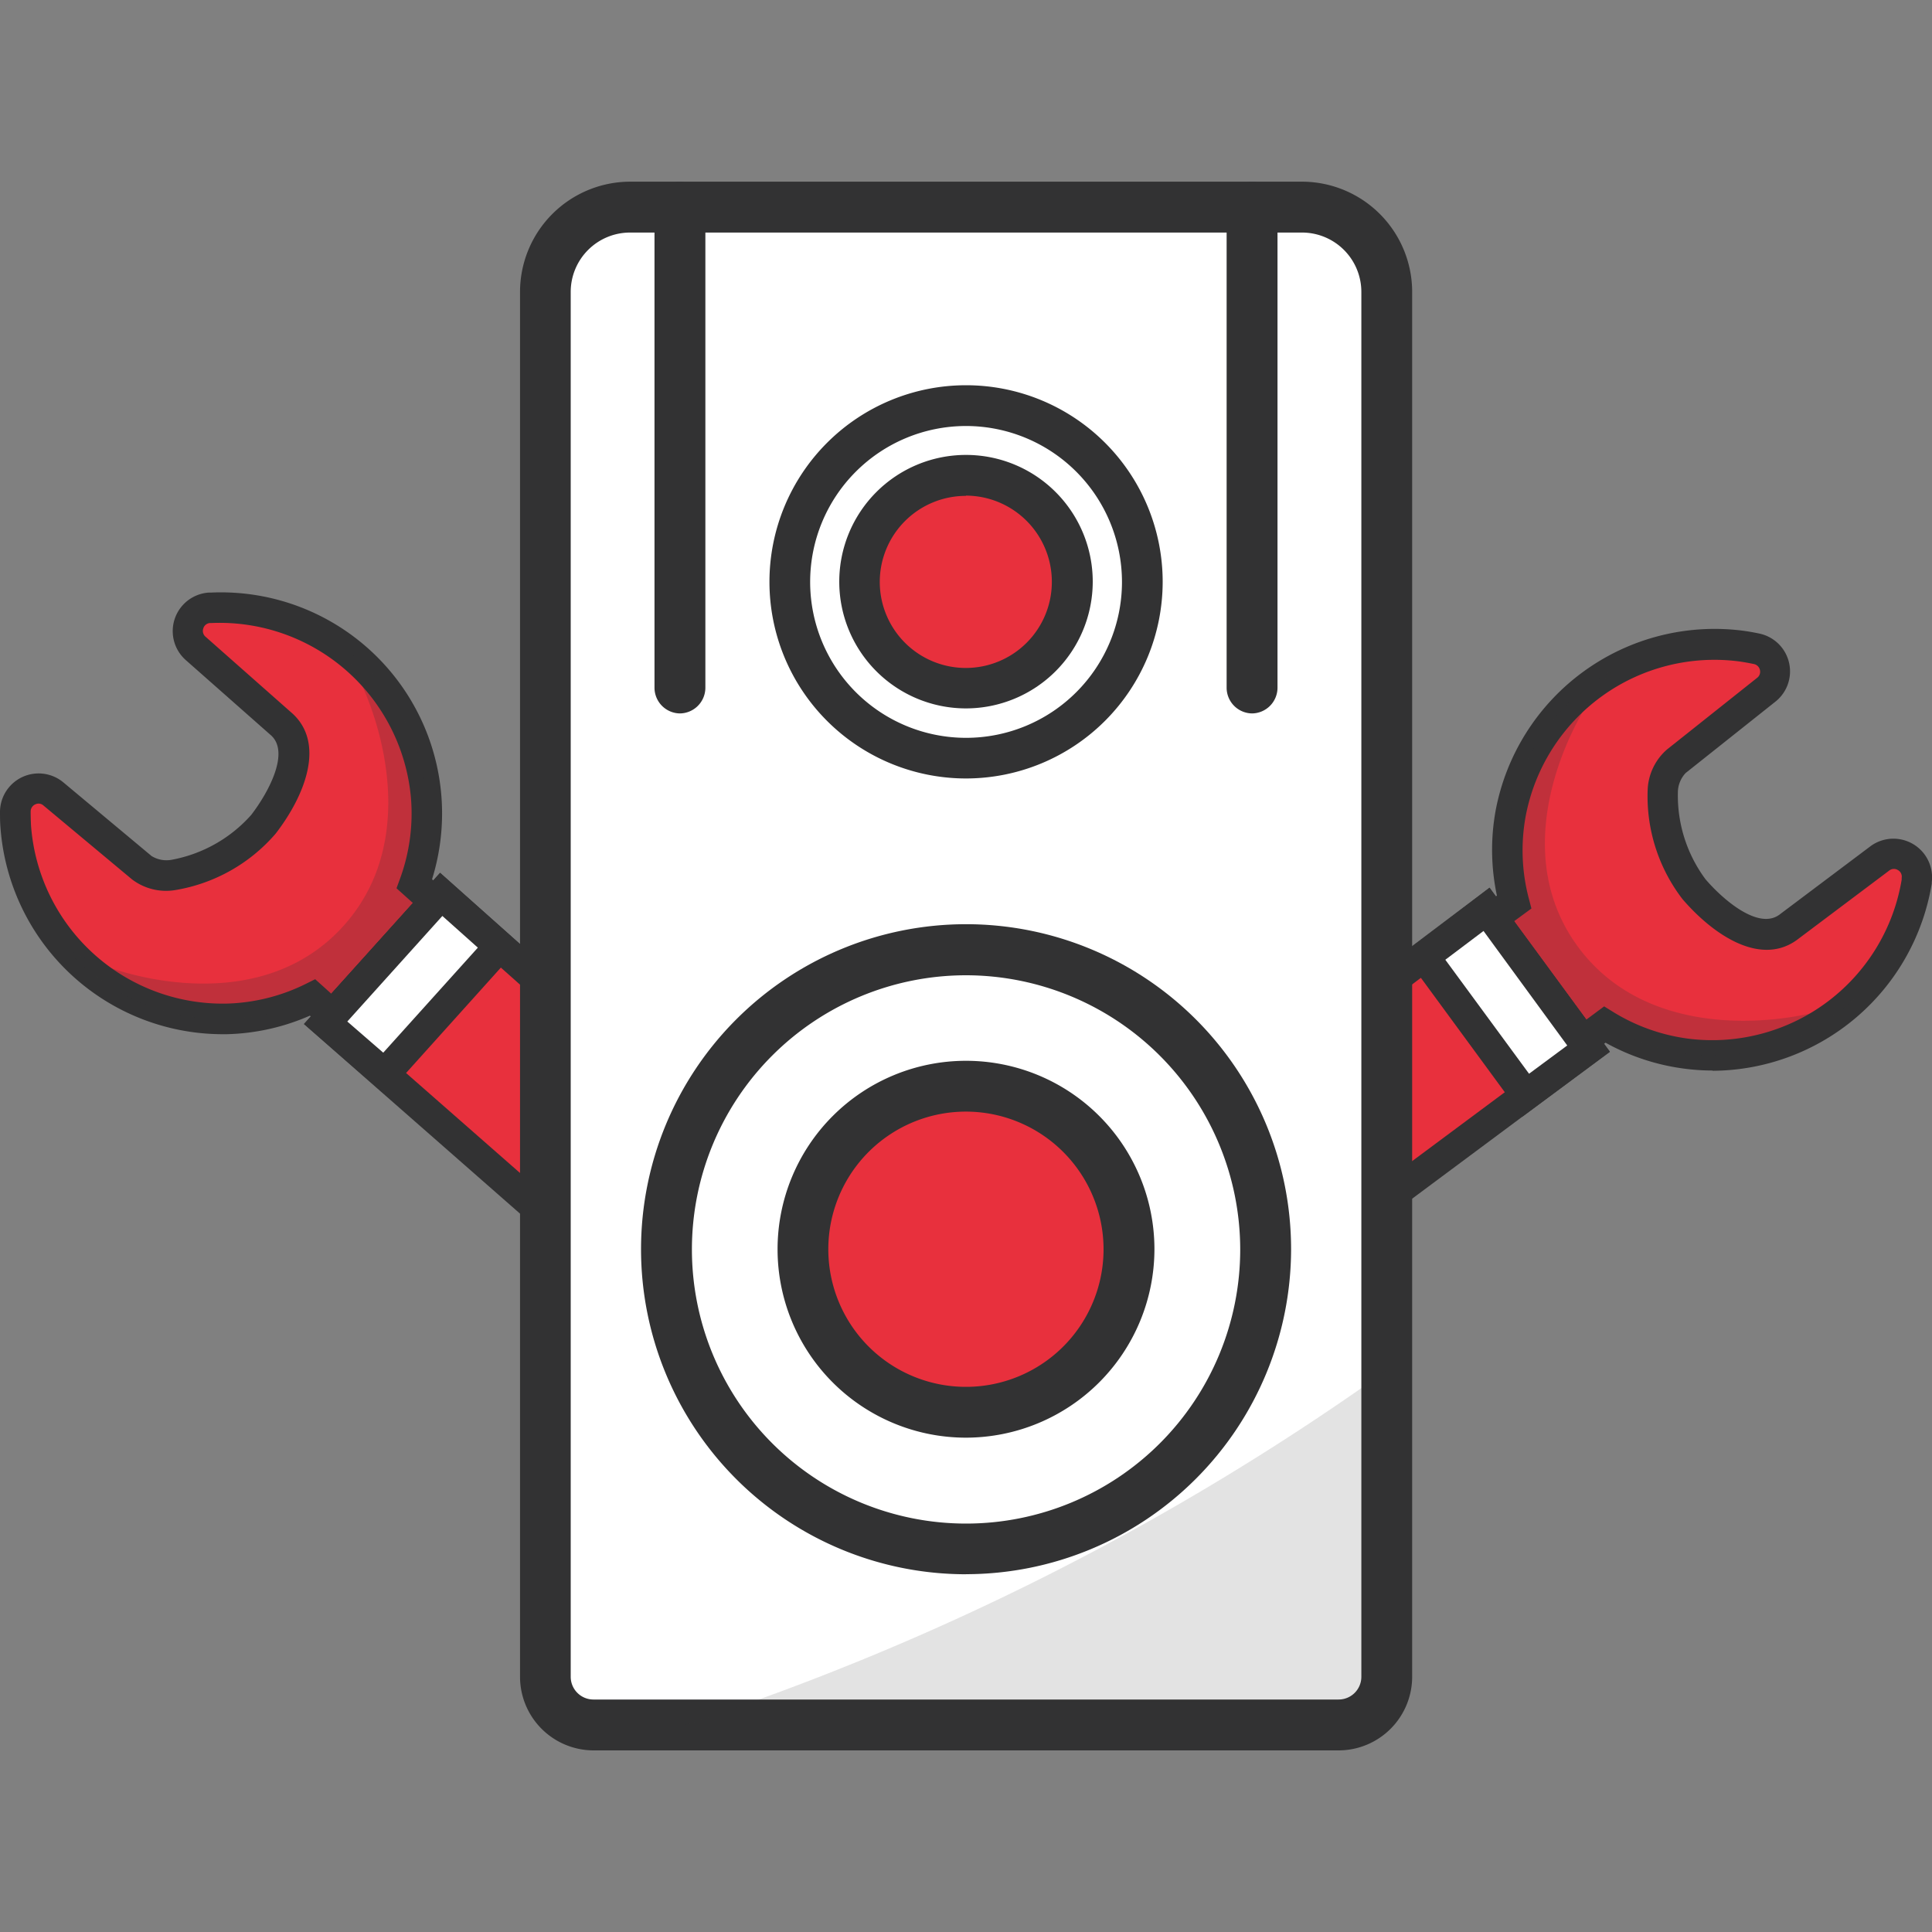
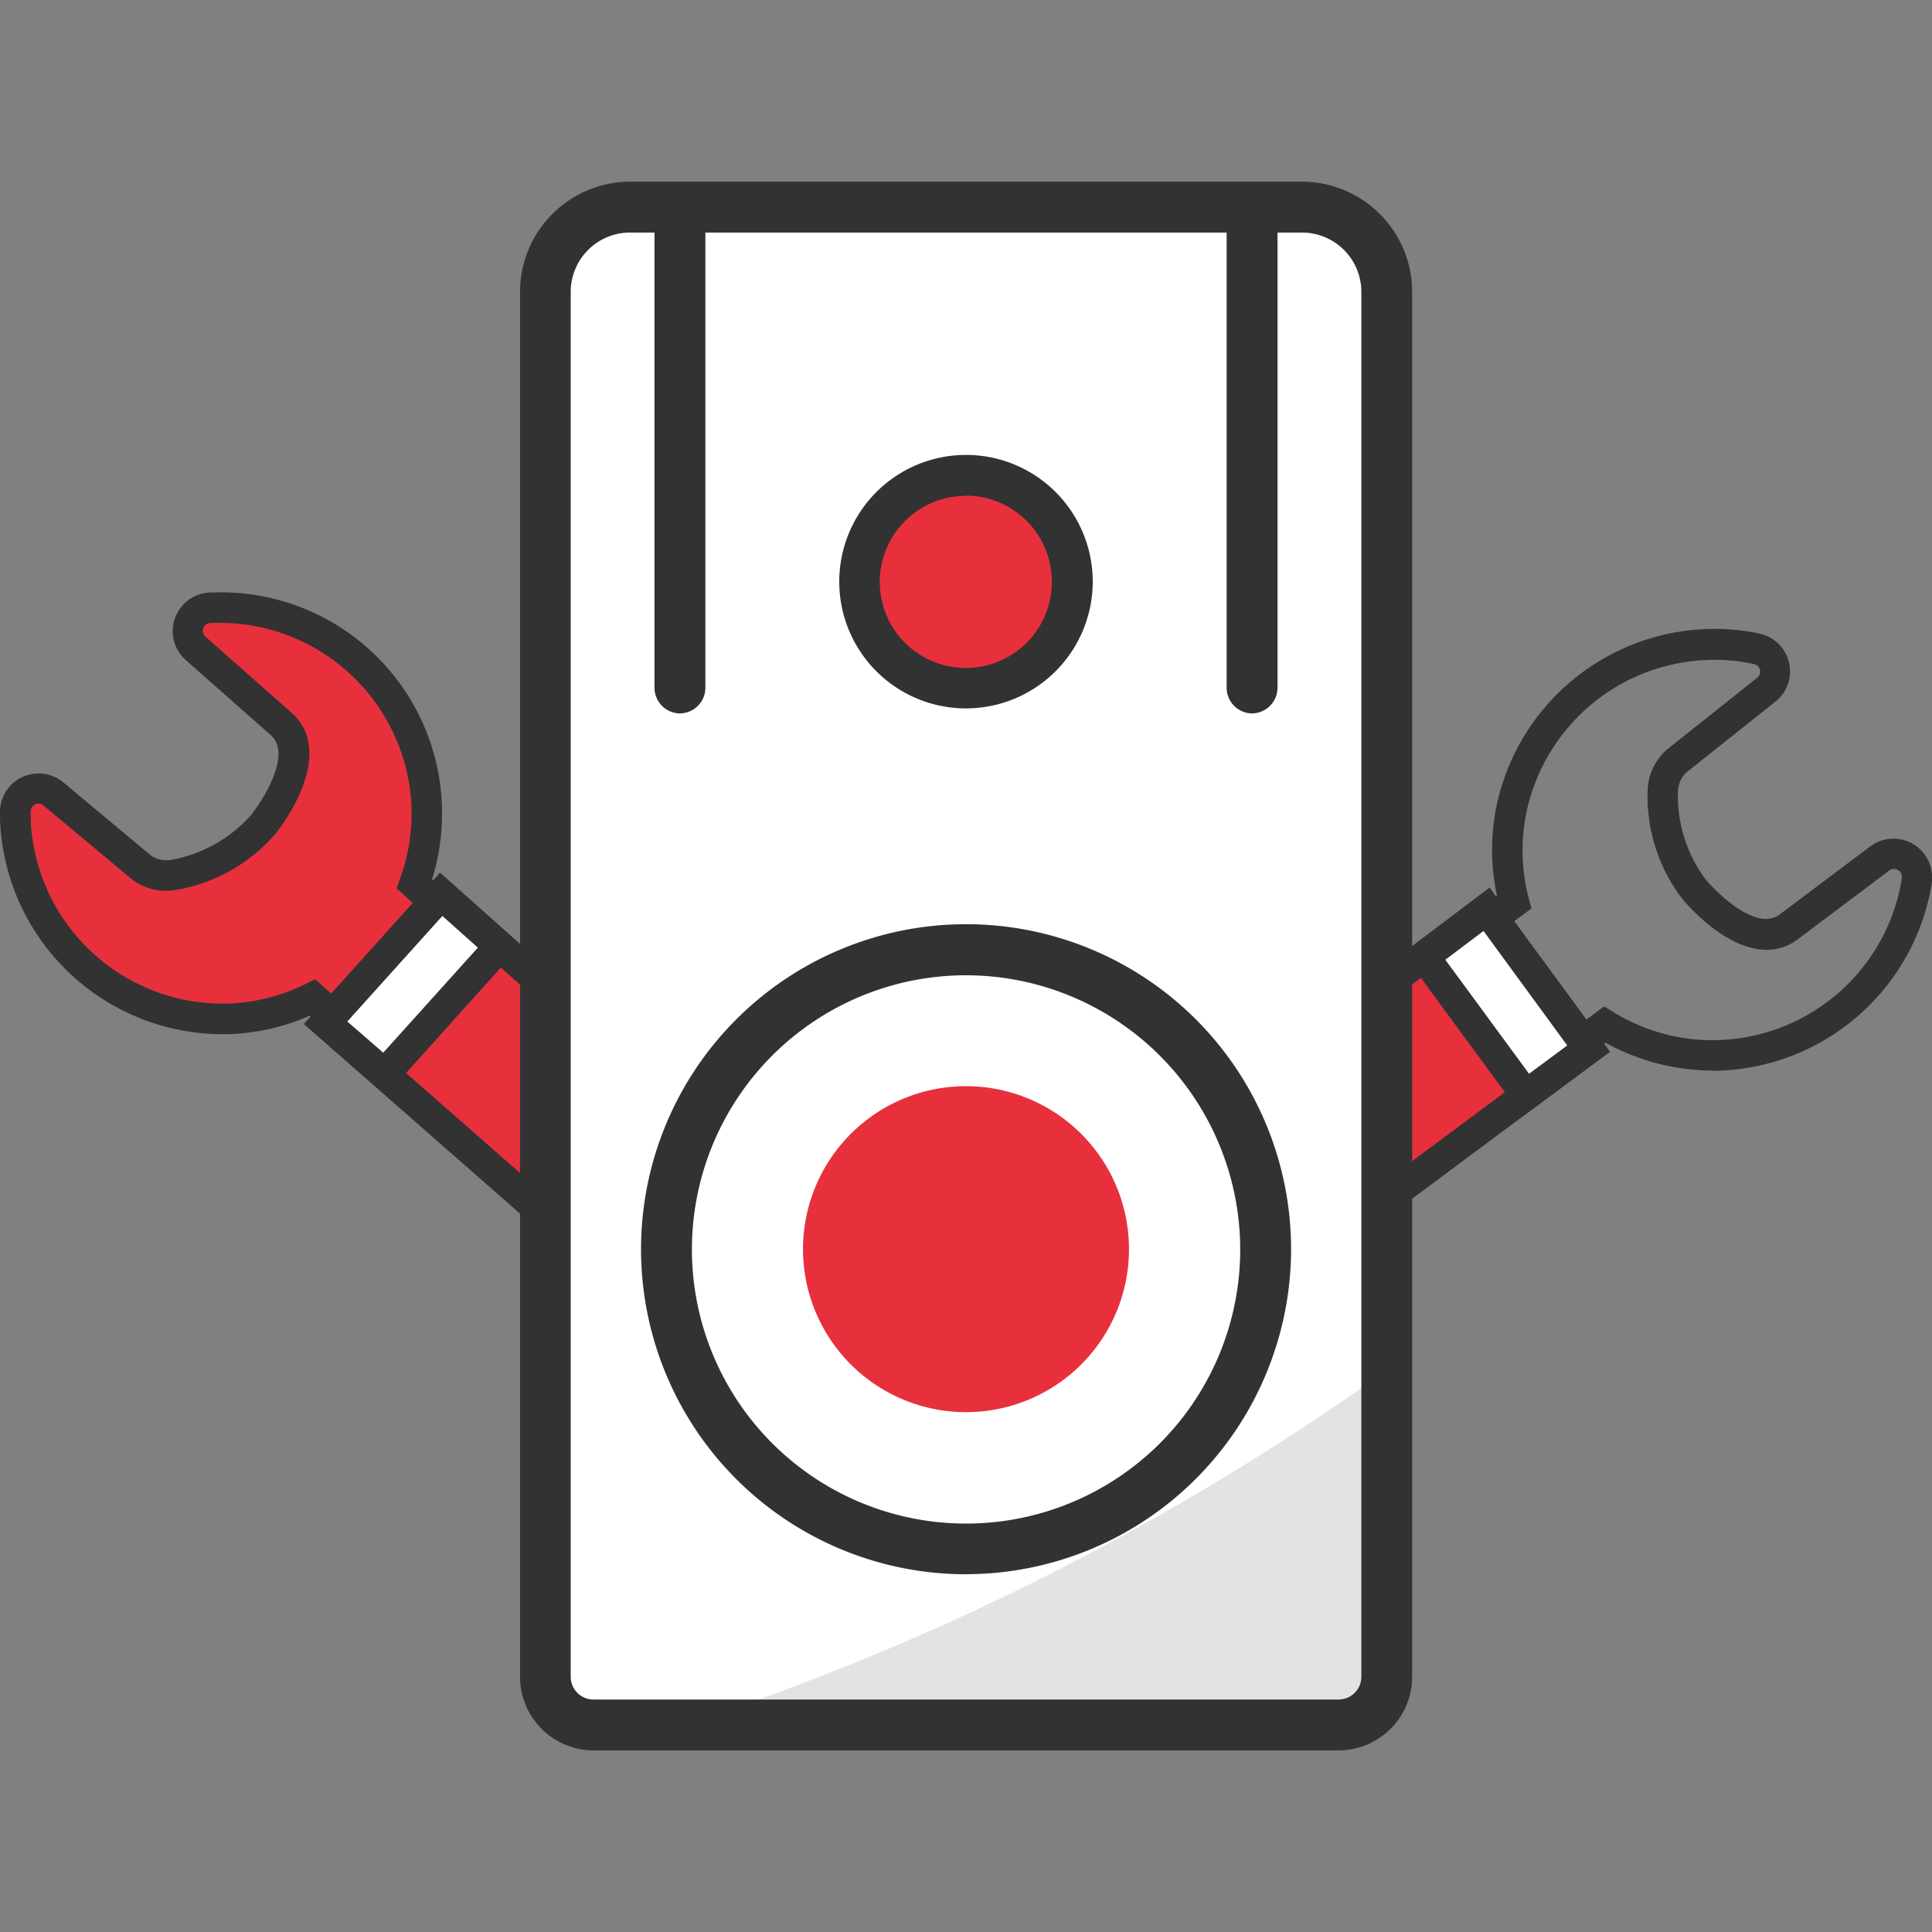
<svg xmlns="http://www.w3.org/2000/svg" width="30" height="30" viewBox="0 0 30 30">
  <rect x="0" y="0" width="30" height="30" fill="#808080" stroke="none" />
  <defs>
    <clipPath id="clip-path">
      <rect id="Rectangle_6414" data-name="Rectangle 6414" width="30" height="24.359" fill="none" />
    </clipPath>
    <clipPath id="clip-path-3">
      <rect id="Rectangle_6410" data-name="Rectangle 6410" width="5.617" height="5.982" fill="none" />
    </clipPath>
    <clipPath id="clip-path-4">
-       <rect id="Rectangle_6411" data-name="Rectangle 6411" width="5.729" height="5.813" fill="none" />
-     </clipPath>
+       </clipPath>
    <clipPath id="clip-path-5">
      <rect id="Rectangle_6412" data-name="Rectangle 6412" width="10.905" height="5.508" fill="none" />
    </clipPath>
  </defs>
  <g id="Group_11469" data-name="Group 11469" transform="translate(-603 -1061)">
    <rect id="Rectangle_6409" data-name="Rectangle 6409" width="30" height="30" transform="translate(603 1061)" fill="none" />
    <g id="Group_11397" data-name="Group 11397" transform="translate(603 1063.821)">
      <g id="Group_11396" data-name="Group 11396" clip-path="url(#clip-path)">
        <g id="Group_11395" data-name="Group 11395">
          <g id="Group_11394" data-name="Group 11394" clip-path="url(#clip-path)">
-             <path id="Path_10860" data-name="Path 10860" d="M146.705,49.676l1.4,1.91.34-.249a3.2,3.2,0,0,0,4.838-2.216c0-.01,0-.02,0-.03a.359.359,0,0,0-.578-.333l-1.4,1.048c-.448.355-1.089-.113-1.485-.574s-.724-1.632-.275-1.988l1.4-1.113a.359.359,0,0,0-.149-.633q-.116-.025-.236-.042a3.2,3.2,0,0,0-3.532,3.975Z" transform="translate(-123.53 -38.25)" fill="#e8303d" />
            <path id="Path_10861" data-name="Path 10861" d="M148.356,50.791a3.325,3.325,0,0,1-.414-.026,3.419,3.419,0,0,1-1.247-.406l-.405.3-1.682-2.292.4-.292a3.412,3.412,0,0,1-.02-1.32,3.46,3.46,0,0,1,3.851-2.792c.086.012.17.027.253.045a.6.6,0,0,1,.247,1.05l-1.4,1.113a.443.443,0,0,0-.121.3,2.182,2.182,0,0,0,.429,1.35c.277.323.833.8,1.158.542l1.4-1.052a.6.6,0,0,1,.955.557l0,.021a3.467,3.467,0,0,1-3.4,2.906m-1.687-1,.136.084a2.948,2.948,0,0,0,1.2.421,2.982,2.982,0,0,0,3.284-2.472l0-.028a.116.116,0,0,0-.059-.122.118.118,0,0,0-.137.01l-1.4,1.052c-.562.445-1.3-.022-1.807-.61a2.622,2.622,0,0,1-.541-1.7.875.875,0,0,1,.3-.624l1.4-1.113a.118.118,0,0,0,.043-.122.121.121,0,0,0-.1-.093q-.108-.023-.219-.039a2.983,2.983,0,0,0-3.319,2.406,2.938,2.938,0,0,0,.049,1.274l.041.156-.272.2,1.121,1.528Z" transform="translate(-121.764 -36.989)" fill="#323233" />
            <g id="Group_11387" data-name="Group 11387" transform="translate(23.175 7.583)" opacity="0.22">
              <g id="Group_11386" data-name="Group 11386">
                <g id="Group_11385" data-name="Group 11385" clip-path="url(#clip-path-3)">
-                   <path id="Path_10862" data-name="Path 10862" d="M148.446,53.508a3.188,3.188,0,0,0,3.875-.4c-.572.319-3.07.854-4.291-.81s.069-3.841.548-4.294a3.188,3.188,0,0,0-1.54,3.6l-.333.245,1.4,1.91Z" transform="translate(-146.705 -48.004)" fill="#323233" />
-                 </g>
+                   </g>
              </g>
            </g>
            <path id="Path_10863" data-name="Path 10863" d="M94.213,73.7l-9.788,7.279c-.913.781-2.486-1.284-1.541-2.1l9.742-7.342Z" transform="translate(-69.545 -60.233)" fill="#e8303d" />
            <path id="Path_10864" data-name="Path 10864" d="M82.707,79.606a1.51,1.51,0,0,1-1.1-.6,1.494,1.494,0,0,1-.135-2.09l9.946-7.5,1.868,2.546L83.315,79.38a.931.931,0,0,1-.609.226m8.613-9.519-9.55,7.2c-.375.324-.181.972.2,1.413.223.26.695.618,1.047.317l.012-.01,9.6-7.138Z" transform="translate(-68.288 -58.454)" fill="#323233" />
            <path id="Path_10865" data-name="Path 10865" d="M140.008,72.268l1.577,2.149.974-.721-1.587-2.163Z" transform="translate(-117.891 -60.233)" fill="#fff" />
            <path id="Path_10866" data-name="Path 10866" d="M139.783,72.965l-1.855-2.529,1.341-1.022,1.869,2.548Zm-1.2-2.434,1.3,1.77.593-.439-1.3-1.778Z" transform="translate(-116.14 -58.449)" fill="#323233" />
            <path id="Path_10867" data-name="Path 10867" d="M6.425,48.19,8.01,46.429,7.7,46.147a3.2,3.2,0,0,0-3.154-4.287l-.031,0A.359.359,0,0,0,4.3,42.5l1.311,1.157c.439.367.111,1.09-.26,1.571s-1.451,1.04-1.89.674L2.089,44.749a.359.359,0,0,0-.589.275q0,.119.007.24a3.2,3.2,0,0,0,4.61,2.65Z" transform="translate(-1.263 -35.245)" fill="#e8303d" />
            <path id="Path_10868" data-name="Path 10868" d="M5.179,47.263l-.367-.33a3.409,3.409,0,0,1-1.288.288H3.432a3.463,3.463,0,0,1-3.424-3.2C0,43.931,0,43.845,0,43.761a.6.6,0,0,1,.978-.455l1.375,1.148a.441.441,0,0,0,.316.058A2.182,2.182,0,0,0,3.9,43.817c.26-.337.615-.978.3-1.244L2.885,41.412a.6.6,0,0,1,.351-1.048l.034,0a3.433,3.433,0,0,1,3.439,4.451l.373.336ZM.6,43.64a.125.125,0,0,0-.052.012.121.121,0,0,0-.072.112q0,.11.006.222a2.986,2.986,0,0,0,3.03,2.76,2.94,2.94,0,0,0,1.238-.307l.144-.072.251.226,1.268-1.408-.256-.23.055-.15a2.945,2.945,0,0,0,.169-1.256,2.982,2.982,0,0,0-3.088-2.713l-.026,0a.117.117,0,0,0-.11.083.119.119,0,0,0,.038.133l1.315,1.162c.551.46.243,1.28-.23,1.893a2.622,2.622,0,0,1-1.558.876.873.873,0,0,1-.672-.166L.674,43.669A.115.115,0,0,0,.6,43.64" transform="translate(0 -33.983)" fill="#323233" />
            <g id="Group_11390" data-name="Group 11390" transform="translate(1.018 7.189)" opacity="0.22">
              <g id="Group_11389" data-name="Group 11389">
                <g id="Group_11388" data-name="Group 11388" clip-path="url(#clip-path-4)">
                  <path id="Path_10869" data-name="Path 10869" d="M11.858,49.222a3.188,3.188,0,0,0-1.179-3.713c.429.5,1.46,2.832.079,4.367s-3.774.713-4.316.336a3.188,3.188,0,0,0,3.836.776l.307.277L12.171,49.5Z" transform="translate(-6.442 -45.509)" fill="#323233" />
                </g>
              </g>
            </g>
            <path id="Path_10870" data-name="Path 10870" d="M33.807,70.071l9.117,8.1c.95.736-.752,2.695-1.742,1.935l-9.169-8.046Z" transform="translate(-26.955 -59.002)" fill="#e8303d" />
            <path id="Path_10871" data-name="Path 10871" d="M39.891,78.74a1.045,1.045,0,0,1-.648-.221l-9.362-8.214,2.113-2.347,9.287,8.255c.495.389.487,1.091-.019,1.748a1.86,1.86,0,0,1-1.37.778m-9.337-8.474,8.989,7.887c.394.3.989-.02,1.343-.48.209-.271.465-.806.1-1.09l-.012-.01-8.941-7.948Z" transform="translate(-25.161 -57.224)" fill="#323233" />
            <path id="Path_10872" data-name="Path 10872" d="M32.928,72.859l1.784-1.981-.9-.807-1.8,1.994Z" transform="translate(-26.955 -59.002)" fill="#fff" />
            <path id="Path_10873" data-name="Path 10873" d="M31.149,71.409,29.876,70.3l2.114-2.348,1.258,1.123Zm-.6-1.147.558.484,1.469-1.631-.551-.492Z" transform="translate(-25.156 -57.221)" fill="#323233" />
            <path id="Path_10874" data-name="Path 10874" d="M66.664,3.816V25.321a.748.748,0,0,1-.748.748H54.345a.748.748,0,0,1-.748-.748V3.816A1.316,1.316,0,0,1,54.913,2.5H65.347a1.316,1.316,0,0,1,1.316,1.316" transform="translate(-45.13 -2.105)" fill="#fff" />
            <path id="Path_10875" data-name="Path 10875" d="M63.811,24.359H52.24A1.144,1.144,0,0,1,51.1,23.216V1.711A1.713,1.713,0,0,1,52.808,0H63.242a1.713,1.713,0,0,1,1.711,1.711V23.216a1.144,1.144,0,0,1-1.143,1.143M52.808.79a.922.922,0,0,0-.921.921V23.216a.353.353,0,0,0,.353.353H63.811a.353.353,0,0,0,.353-.353V1.711A.922.922,0,0,0,63.242.79Z" transform="translate(-43.025)" fill="#323233" />
            <line id="Line_924" data-name="Line 924" y2="7.467" transform="translate(10.558 0.395)" fill="#fff" />
            <path id="Path_10876" data-name="Path 10876" d="M64.732,8.258a.4.4,0,0,1-.395-.395V.4a.395.395,0,0,1,.79,0V7.863a.4.4,0,0,1-.395.395" transform="translate(-54.174 -0.001)" fill="#323233" />
            <line id="Line_925" data-name="Line 925" y2="7.467" transform="translate(19.442 0.395)" fill="#fff" />
            <path id="Path_10877" data-name="Path 10877" d="M120.97,8.258a.4.4,0,0,1-.395-.395V.4a.395.395,0,0,1,.79,0V7.863a.4.4,0,0,1-.395.395" transform="translate(-101.528 -0.001)" fill="#323233" />
            <path id="Path_10878" data-name="Path 10878" d="M77.631,24.728a2.737,2.737,0,1,1,2.737,2.737,2.737,2.737,0,0,1-2.737-2.737" transform="translate(-65.368 -18.517)" fill="#fff" />
-             <path id="Path_10879" data-name="Path 10879" d="M78.685,26.1a3.053,3.053,0,1,1,3.053-3.053A3.056,3.056,0,0,1,78.685,26.1m0-5.473a2.421,2.421,0,1,0,2.421,2.421,2.423,2.423,0,0,0-2.421-2.421" transform="translate(-63.684 -16.833)" fill="#323233" />
            <path id="Path_10880" data-name="Path 10880" d="M84.5,30.51a1.652,1.652,0,1,1,1.652,1.652A1.652,1.652,0,0,1,84.5,30.51" transform="translate(-71.15 -24.299)" fill="#e8303d" />
            <path id="Path_10881" data-name="Path 10881" d="M84.467,30.793a1.968,1.968,0,1,1,1.968-1.968,1.97,1.97,0,0,1-1.968,1.968m0-3.3A1.336,1.336,0,1,0,85.8,28.825a1.338,1.338,0,0,0-1.336-1.336" transform="translate(-69.467 -22.614)" fill="#323233" />
            <g id="Group_11393" data-name="Group 11393" transform="translate(10.629 18.456)" opacity="0.14">
              <g id="Group_11392" data-name="Group 11392">
                <g id="Group_11391" data-name="Group 11391" clip-path="url(#clip-path-5)">
                  <path id="Path_10882" data-name="Path 10882" d="M78.188,116.831v5.508h-10.9a40.305,40.305,0,0,0,10.9-5.508" transform="translate(-67.284 -116.831)" fill="#323233" />
                </g>
              </g>
            </g>
            <path id="Path_10883" data-name="Path 10883" d="M65.5,80.136a4.652,4.652,0,1,1,4.652,4.652A4.652,4.652,0,0,1,65.5,80.136" transform="translate(-55.156 -63.56)" fill="#fff" />
            <path id="Path_10884" data-name="Path 10884" d="M68.052,83.079A5.047,5.047,0,1,1,73.1,78.031a5.053,5.053,0,0,1-5.047,5.047m0-9.3a4.257,4.257,0,1,0,4.257,4.257,4.262,4.262,0,0,0-4.257-4.257" transform="translate(-53.052 -61.455)" fill="#323233" />
            <path id="Path_10885" data-name="Path 10885" d="M78.93,91.441a2.531,2.531,0,1,1,2.531,2.531,2.532,2.532,0,0,1-2.531-2.531" transform="translate(-66.461 -74.865)" fill="#e8303d" />
-             <path id="Path_10886" data-name="Path 10886" d="M79.357,92.263a2.926,2.926,0,1,1,2.926-2.926,2.93,2.93,0,0,1-2.926,2.926m0-5.063a2.137,2.137,0,1,0,2.136,2.137A2.139,2.139,0,0,0,79.357,87.2" transform="translate(-64.357 -72.76)" fill="#323233" />
          </g>
        </g>
      </g>
    </g>
  </g>
</svg>